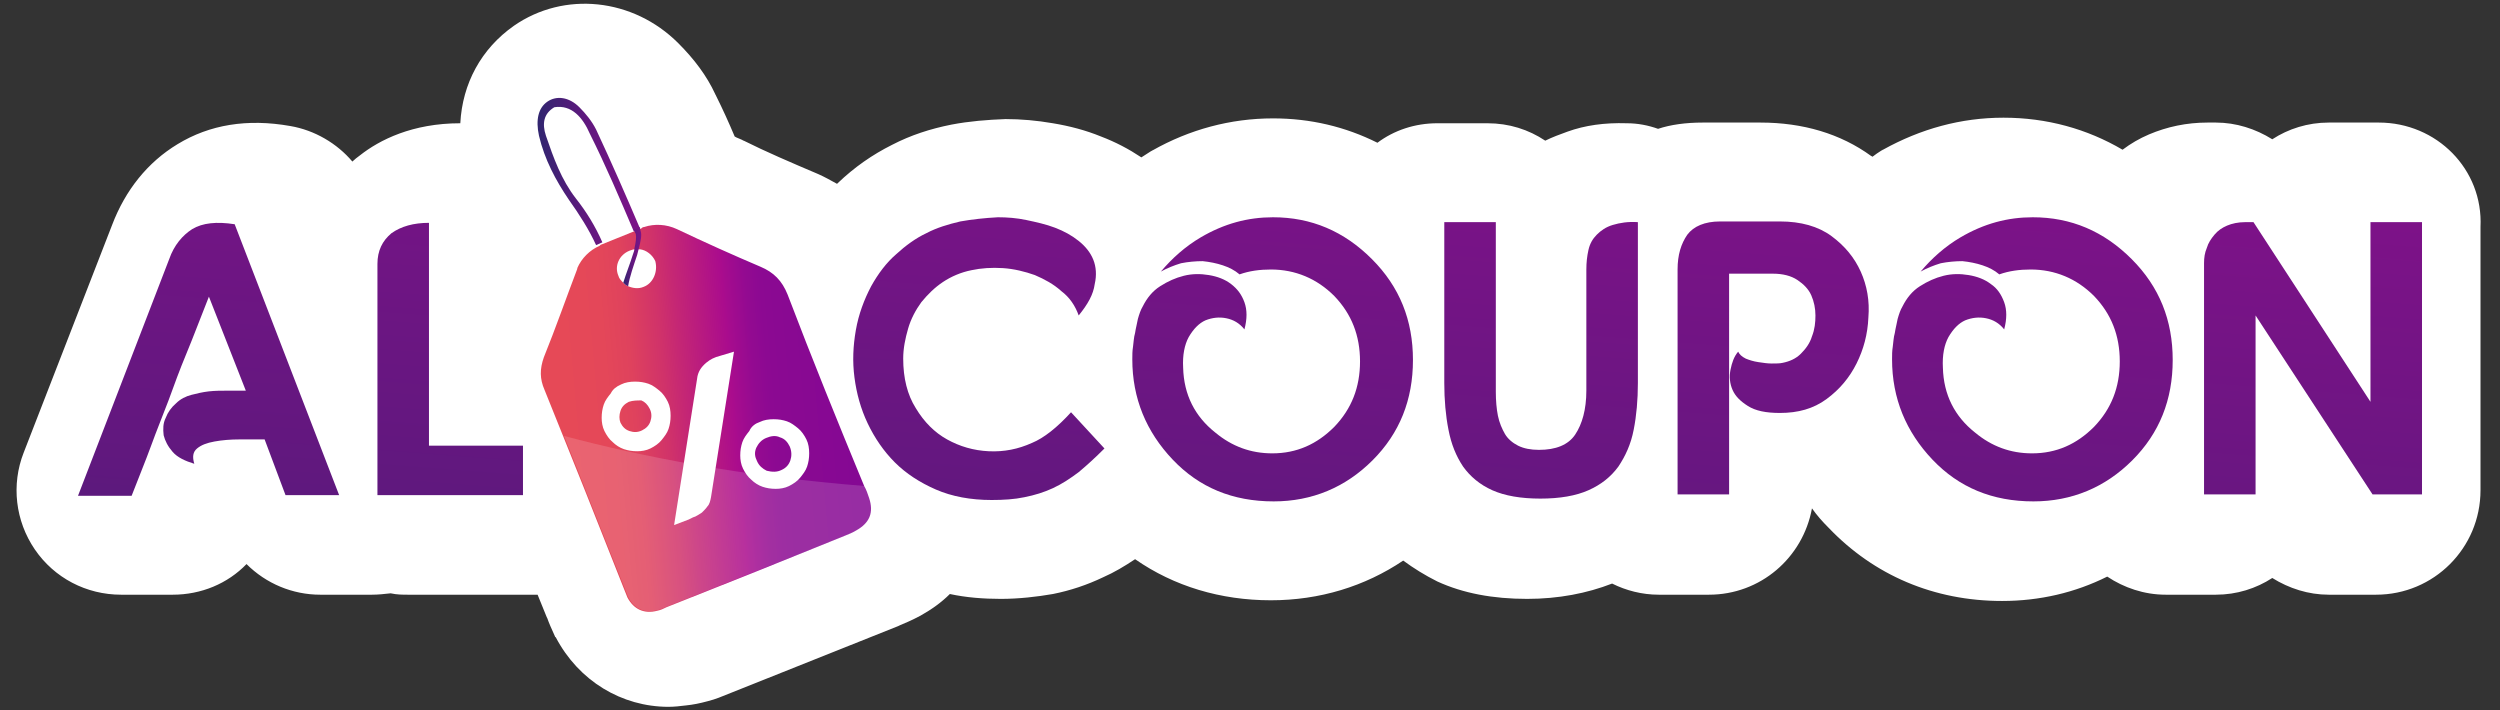
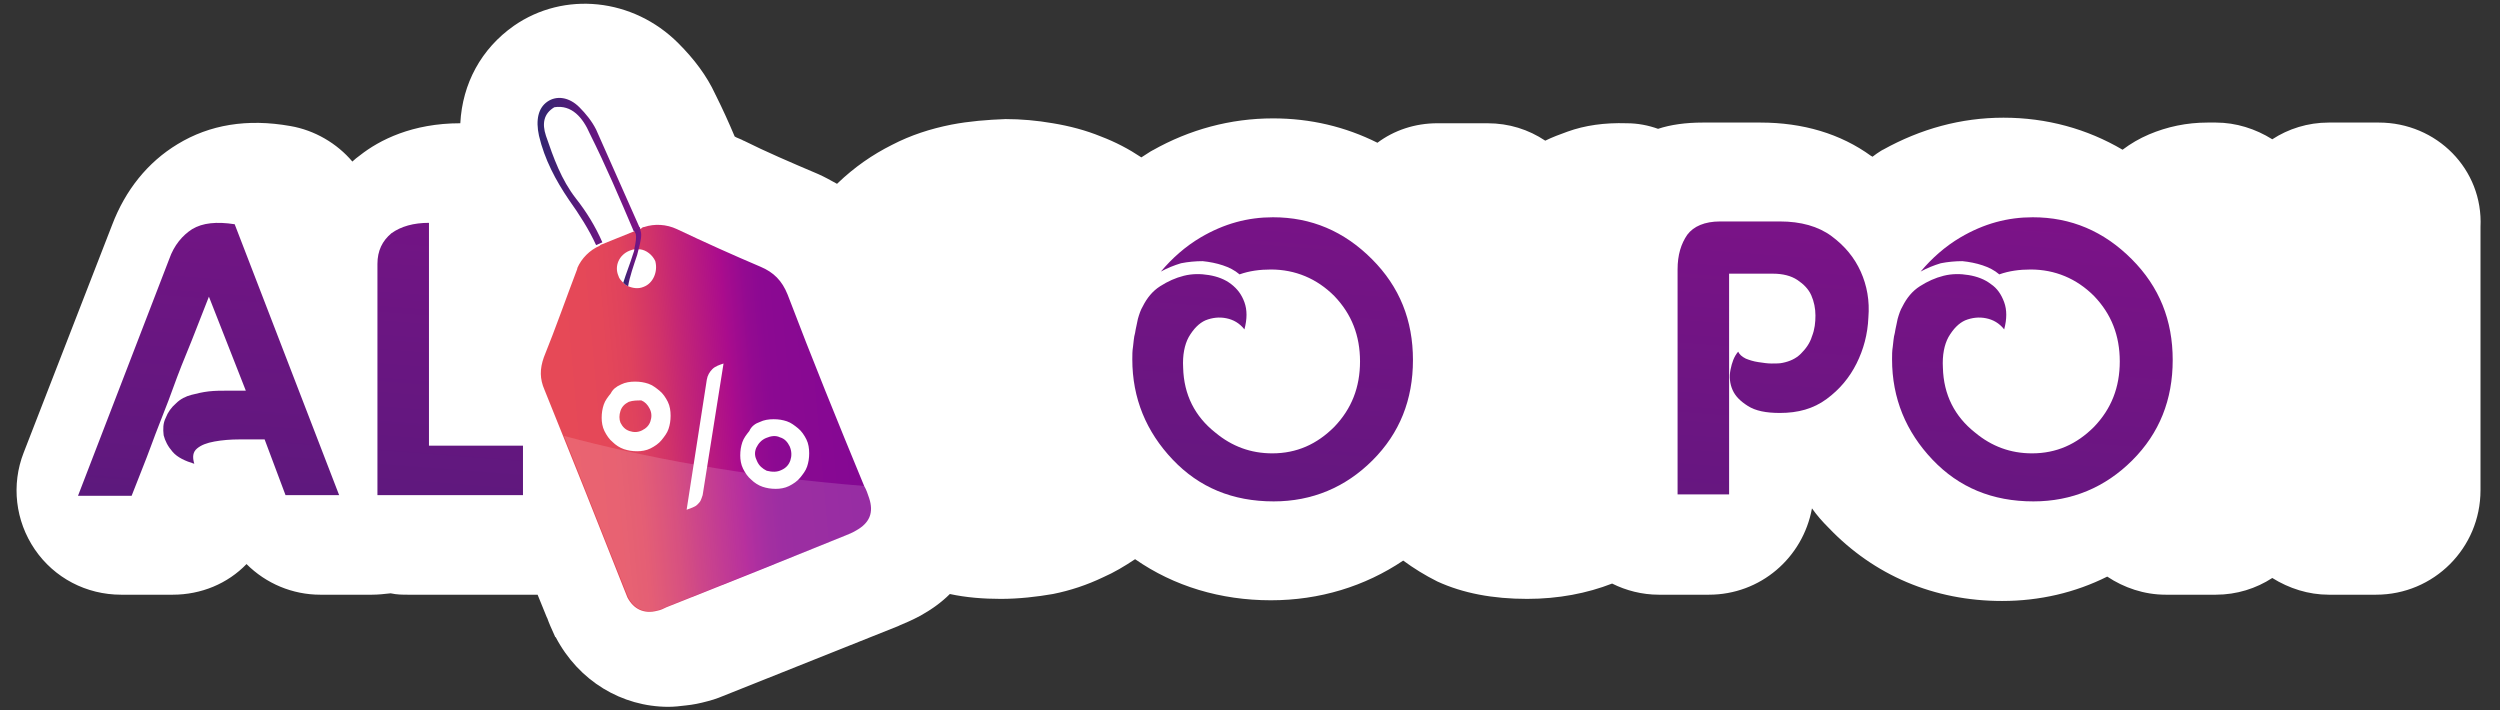
<svg xmlns="http://www.w3.org/2000/svg" version="1.1" id="Layer_1" x="0px" y="0px" width="359px" height="102px" viewBox="0 0 359 102" style="enable-background:new 0 0 359 102;" xml:space="preserve">
  <rect x="0" y="0" width="359" height="102" fill="#333333" stroke="none" />
  <style type="text/css">
	.st0{fill:#231F20;stroke:#231F20;stroke-width:30;stroke-linecap:round;stroke-linejoin:round;stroke-miterlimit:10;}
	.st1{fill:#FFFFFF;}
	.st2{fill:url(#XMLID_64_);}
	.st3{fill:url(#XMLID_65_);}
	.st4{fill:url(#XMLID_66_);}
	.st5{fill:url(#XMLID_67_);}
	.st6{fill:url(#XMLID_68_);}
	.st7{fill:url(#XMLID_69_);}
	.st8{fill:url(#XMLID_70_);}
	.st9{fill:url(#XMLID_71_);}
	.st10{fill:url(#XMLID_72_);}
	.st11{fill:url(#XMLID_73_);}
	.st12{fill:url(#XMLID_74_);}
	.st13{opacity:0.15;fill:#FFFFFF;}
</style>
  <g id="XMLID_84_">
    <g id="XMLID_125_">
      <g id="XMLID_64_">
        <path id="XMLID_65_" class="st0" d="M97.6,54.8l-3.2,1.3l0.6,2.3c0.2-0.1,0.4-0.2,0.7-0.3c0.6-0.3,1.4-0.4,2-0.3     c0.8,0.1,1.7,0.6,2.1,1.7c0.7,1.6-0.1,3.4-2,4.2C96.8,64,95.9,64,95.4,64l-0.1-1c0.4,0.1,1.2,0,2-0.3c1.1-0.4,1.7-1.5,1.3-2.6     c-0.5-1.1-1.5-1.6-3.2-0.9c-0.5,0.2-0.8,0.4-1.1,0.6l-1.1-4.3l4-1.6L97.6,54.8z" />
        <path id="XMLID_67_" class="st0" d="M106.1,55c1.2,2.9,0.8,4.9-1.1,5.6c-1.6,0.7-3.4-0.4-4.6-3.2c-1.2-2.8-0.6-4.9,1.1-5.6     C103.4,51.1,105,52.3,106.1,55z M101.6,57c0.9,2.2,2.1,3.2,3.1,2.7c1.2-0.5,1.2-2.1,0.3-4.2c-0.8-2.1-1.9-3.2-3.1-2.7     C100.9,53.2,100.7,54.7,101.6,57z" />
        <path id="XMLID_70_" class="st0" d="M109.7,53.4c0.5,1.3,0.1,2.2-0.7,2.5c-0.8,0.3-1.7,0-2.2-1.3c-0.5-1.2-0.1-2.2,0.7-2.5     C108.4,51.8,109.3,52.3,109.7,53.4z M107.5,54.4c0.3,0.8,0.8,1.3,1.3,1c0.5-0.2,0.6-0.9,0.2-1.7c-0.3-0.7-0.8-1.3-1.3-1     C107.2,52.9,107.2,53.6,107.5,54.4z M110.1,58.5l1-7.8l0.5-0.2l-1,7.8L110.1,58.5z M114.8,54.3c0.5,1.3,0.1,2.2-0.7,2.5     c-0.8,0.3-1.7,0-2.2-1.2c-0.5-1.2-0.1-2.2,0.7-2.5C113.5,52.7,114.3,53.2,114.8,54.3z M112.5,55.3c0.3,0.8,0.9,1.3,1.4,1     c0.5-0.2,0.6-0.9,0.2-1.7c-0.3-0.7-0.8-1.3-1.3-1C112.3,53.8,112.2,54.5,112.5,55.3z" />
      </g>
      <g id="XMLID_52_">
        <path id="XMLID_53_" class="st0" d="M97.6,54.8l-3.2,1.3l0.6,2.3c0.2-0.1,0.4-0.2,0.7-0.3c0.6-0.3,1.4-0.4,2-0.3     c0.8,0.1,1.7,0.6,2.1,1.7c0.7,1.6-0.1,3.4-2,4.2C96.8,64,95.9,64,95.4,64l-0.1-1c0.4,0.1,1.2,0,2-0.3c1.1-0.4,1.7-1.5,1.3-2.6     c-0.5-1.1-1.5-1.6-3.2-0.9c-0.5,0.2-0.8,0.4-1.1,0.6l-1.1-4.3l4-1.6L97.6,54.8z" />
-         <path id="XMLID_55_" class="st0" d="M106.1,55c1.2,2.9,0.8,4.9-1.1,5.6c-1.6,0.7-3.4-0.4-4.6-3.2c-1.2-2.8-0.6-4.9,1.1-5.6     C103.4,51.1,105,52.3,106.1,55z M101.6,57c0.9,2.2,2.1,3.2,3.1,2.7c1.2-0.5,1.2-2.1,0.3-4.2c-0.8-2.1-1.9-3.2-3.1-2.7     C100.9,53.2,100.7,54.7,101.6,57z" />
        <path id="XMLID_58_" class="st0" d="M109.7,53.4c0.5,1.3,0.1,2.2-0.7,2.5c-0.8,0.3-1.7,0-2.2-1.3c-0.5-1.2-0.1-2.2,0.7-2.5     C108.4,51.8,109.3,52.3,109.7,53.4z M107.5,54.4c0.3,0.8,0.8,1.3,1.3,1c0.5-0.2,0.6-0.9,0.2-1.7c-0.3-0.7-0.8-1.3-1.3-1     C107.2,52.9,107.2,53.6,107.5,54.4z M110.1,58.5l1-7.8l0.5-0.2l-1,7.8L110.1,58.5z M114.8,54.3c0.5,1.3,0.1,2.2-0.7,2.5     c-0.8,0.3-1.7,0-2.2-1.2c-0.5-1.2-0.1-2.2,0.7-2.5C113.5,52.7,114.3,53.2,114.8,54.3z M112.5,55.3c0.3,0.8,0.9,1.3,1.4,1     c0.5-0.2,0.6-0.9,0.2-1.7c-0.3-0.7-0.8-1.3-1.3-1C112.3,53.8,112.2,54.5,112.5,55.3z" />
      </g>
      <g id="XMLID_185_">
        <path id="XMLID_41_" class="st0" d="M97.6,54.8l-3.2,1.3l0.6,2.3c0.2-0.1,0.4-0.2,0.7-0.3c0.6-0.3,1.4-0.4,2-0.3     c0.8,0.1,1.7,0.6,2.1,1.7c0.7,1.6-0.1,3.4-2,4.2C96.8,64,95.9,64,95.4,64l-0.1-1c0.4,0.1,1.2,0,2-0.3c1.1-0.4,1.7-1.5,1.3-2.6     c-0.5-1.1-1.5-1.6-3.2-0.9c-0.5,0.2-0.8,0.4-1.1,0.6l-1.1-4.3l4-1.6L97.6,54.8z" />
        <path id="XMLID_43_" class="st0" d="M106.1,55c1.2,2.9,0.8,4.9-1.1,5.6c-1.6,0.7-3.4-0.4-4.6-3.2c-1.2-2.8-0.6-4.9,1.1-5.6     C103.4,51.1,105,52.3,106.1,55z M101.6,57c0.9,2.2,2.1,3.2,3.1,2.7c1.2-0.5,1.2-2.1,0.3-4.2c-0.8-2.1-1.9-3.2-3.1-2.7     C100.9,53.2,100.7,54.7,101.6,57z" />
        <path id="XMLID_46_" class="st0" d="M109.7,53.4c0.5,1.3,0.1,2.2-0.7,2.5c-0.8,0.3-1.7,0-2.2-1.3c-0.5-1.2-0.1-2.2,0.7-2.5     C108.4,51.8,109.3,52.3,109.7,53.4z M107.5,54.4c0.3,0.8,0.8,1.3,1.3,1c0.5-0.2,0.6-0.9,0.2-1.7c-0.3-0.7-0.8-1.3-1.3-1     C107.2,52.9,107.2,53.6,107.5,54.4z M110.1,58.5l1-7.8l0.5-0.2l-1,7.8L110.1,58.5z M114.8,54.3c0.5,1.3,0.1,2.2-0.7,2.5     c-0.8,0.3-1.7,0-2.2-1.2c-0.5-1.2-0.1-2.2,0.7-2.5C113.5,52.7,114.3,53.2,114.8,54.3z M112.5,55.3c0.3,0.8,0.9,1.3,1.4,1     c0.5-0.2,0.6-0.9,0.2-1.7c-0.3-0.7-0.8-1.3-1.3-1C112.3,53.8,112.2,54.5,112.5,55.3z" />
      </g>
      <path id="XMLID_184_" class="st1" d="M341.6,17.6h-7.2c-3,0-5.8,0.9-8.1,2.4c-2.4-1.5-5.2-2.4-8.1-2.4H317c-3,0-5.8,0.6-8.4,1.7    c-1.4,0.6-2.6,1.3-3.8,2.2c-5.1-3-10.9-4.6-17.1-4.6c-6.1,0-11.9,1.6-17.3,4.6c-0.1,0-0.1,0.1-0.2,0.1c-0.5,0.3-0.9,0.6-1.3,0.9    c-0.1,0-0.1-0.1-0.2-0.1c-4.4-3.2-9.8-4.8-15.9-4.8h-8.3c-2.4,0-4.6,0.3-6.4,0.9c-1.4-0.5-2.9-0.8-4.5-0.8c-3.2-0.1-6,0.3-8.5,1.2    c-1.1,0.4-2.2,0.8-3.2,1.3c-2.4-1.6-5.2-2.5-8.3-2.5h-7.2c-3.2,0-6.2,1-8.6,2.8c-4.6-2.3-9.6-3.5-15-3.5c-6.1,0-12,1.6-17.3,4.6    c-0.1,0-0.1,0.1-0.2,0.1c-0.5,0.3-0.9,0.6-1.4,0.9c-1.8-1.2-3.7-2.2-5.8-3c-2.2-0.9-4.5-1.5-6.9-1.9c-2.3-0.4-4.6-0.6-6.8-0.6    c-2.6,0.1-5.2,0.3-7.8,0.8c-3,0.6-5.8,1.5-8.5,2.9c-2.8,1.4-5.4,3.2-7.8,5.5c0,0-0.1,0.1-0.1,0.1c-0.9-0.5-1.8-1-2.7-1.4    c-4-1.7-7.5-3.2-10.7-4.8c-0.1,0-0.2-0.1-0.2-0.1c-0.4-0.2-0.8-0.3-1.1-0.5c-0.8-1.9-1.7-3.9-2.7-5.9c0-0.1-0.1-0.1-0.1-0.2    c-1.2-2.6-3-5-5.3-7.3C90.9-0.3,81-1.3,73.8,3.7c-4.7,3.3-7.4,8.3-7.7,14c-6.9,0-11.6,2.4-14.4,4.6c-0.4,0.3-0.8,0.6-1.1,0.9    c-2.2-2.6-5.4-4.5-8.9-5.1c-6.2-1.1-11.6-0.2-16.2,2.6c-4.3,2.6-7.5,6.6-9.4,11.6L3.4,65C1.6,69.6,2.2,74.8,5,78.9    c2.8,4.1,7.4,6.5,12.4,6.5h7.4c4.1,0,7.9-1.6,10.6-4.4c2.8,2.8,6.6,4.4,10.6,4.4h7.4c0.9,0,1.8-0.1,2.7-0.2    c0.9,0.2,1.7,0.2,2.6,0.2h18.5l1.3,3.2l0.1,0.2c0.2,0.6,0.6,1.5,1.1,2.6c0,0,0,0.1,0.1,0.1c3.3,6.3,9.5,10,16.2,10    c0.8,0,1.7-0.1,2.5-0.2c1-0.1,2-0.3,3.1-0.6c1.2-0.3,2.1-0.7,2.6-0.9l24.8-9.9c0,0,0.2-0.1,0.2-0.1c0.7-0.3,1.7-0.7,3-1.4    c1.6-0.9,3-1.9,4.2-3.1c2.3,0.5,4.8,0.7,7.3,0.7c2.6,0,5.2-0.3,7.5-0.7c2.5-0.5,4.9-1.3,7.2-2.4c1.6-0.7,3.1-1.6,4.6-2.6    c5.6,3.9,12.3,5.9,19.5,5.9c7,0,13.5-2,19-5.7c1.5,1.1,3.1,2.1,4.9,3c3.7,1.7,8,2.5,12.9,2.5c4.5,0,8.6-0.8,12.2-2.2    c2,1,4.3,1.6,6.7,1.6h7.2c7.4,0,13.5-5.3,14.8-12.4c0,0,0,0,0,0c0.7,1,1.5,1.9,2.4,2.8c6.5,6.8,15.1,10.5,24.9,10.5    c5.4,0,10.5-1.2,15.1-3.5c2.4,1.6,5.3,2.6,8.4,2.6h7.2c3,0,5.8-0.9,8.1-2.4c2.4,1.5,5.2,2.4,8.1,2.4h6.8c8.3,0,15-6.7,15-15V32.6    C356.6,24.3,349.9,17.6,341.6,17.6z" />
      <g id="XMLID_113_">
        <g id="XMLID_171_">
          <linearGradient id="XMLID_76_" gradientUnits="userSpaceOnUse" x1="135.127" y1="129.466" x2="143.794" y2="16.799">
            <stop offset="0" style="stop-color:#30256F" />
            <stop offset="0.473" style="stop-color:#60187E" />
            <stop offset="1" style="stop-color:#7D1288" />
          </linearGradient>
-           <path id="XMLID_182_" style="fill:url(#XMLID_76_);" d="M154.9,45.3c-0.5-1.4-1.3-2.6-2.5-3.5c-1.1-1-2.4-1.7-3.8-2.3      c-1.4-0.5-3-0.9-4.6-1c-1.6-0.1-3.1,0-4.5,0.3c-1.5,0.3-2.9,0.9-4.1,1.7c-1.2,0.8-2.2,1.8-3.1,2.9c-0.8,1.1-1.5,2.4-1.9,3.8      c-0.4,1.4-0.7,2.8-0.7,4.3c0,2.8,0.6,5.2,1.8,7.1c1.2,2,2.7,3.5,4.5,4.5c1.8,1,3.8,1.6,6,1.7c2.2,0.1,4.2-0.3,6.2-1.2      c1.7-0.7,3.6-2.2,5.6-4.4l4.8,5.2c-1.3,1.3-2.5,2.4-3.7,3.4c-1.2,0.9-2.4,1.7-3.7,2.3c-1.3,0.6-2.6,1-4.1,1.3      c-1.4,0.3-3,0.4-4.7,0.4c-3,0-5.7-0.5-8-1.5c-2.3-1-4.3-2.3-5.9-3.9c-1.6-1.6-2.9-3.5-3.9-5.6c-1-2.1-1.6-4.3-1.9-6.6      c-0.3-2.3-0.2-4.5,0.2-6.8c0.4-2.3,1.2-4.4,2.2-6.3c1-1.8,2.2-3.4,3.6-4.6c1.3-1.2,2.8-2.3,4.3-3c1.5-0.8,3.2-1.3,4.9-1.7      c1.7-0.3,3.5-0.5,5.4-0.6c1.3,0,2.7,0.1,4.1,0.4s2.8,0.6,4.1,1.1c1.3,0.5,2.4,1.1,3.4,1.9c1,0.8,1.7,1.7,2.1,2.7      c0.4,1,0.5,2.2,0.2,3.5C157,42.3,156.2,43.7,154.9,45.3z" />
          <linearGradient id="XMLID_77_" gradientUnits="userSpaceOnUse" x1="176.537" y1="132.651" x2="185.204" y2="19.984">
            <stop offset="0" style="stop-color:#30256F" />
            <stop offset="0.473" style="stop-color:#60187E" />
            <stop offset="1" style="stop-color:#7D1288" />
          </linearGradient>
          <path id="XMLID_180_" style="fill:url(#XMLID_77_);" d="M182.8,31.2c5.5,0,10.2,2,14.2,6c4,4,5.9,8.8,5.9,14.5      c0,5.7-1.9,10.5-5.8,14.4c-3.9,3.9-8.7,5.9-14.2,5.9c-5.9,0-10.7-2-14.5-6c-3.8-4-5.8-8.8-5.8-14.4c0-0.6,0-1.2,0.1-1.8      c0.1-0.7,0.1-1.3,0.3-2c0.1-0.7,0.3-1.4,0.4-2c0.2-0.7,0.4-1.3,0.7-1.8c0.6-1.2,1.4-2.2,2.5-2.9c1.1-0.7,2.2-1.2,3.4-1.5      c1.2-0.3,2.4-0.3,3.6-0.1c1.2,0.2,2.3,0.6,3.2,1.3s1.5,1.5,1.9,2.6c0.4,1.1,0.4,2.4,0,3.9c-0.7-0.9-1.6-1.4-2.6-1.6      s-2-0.1-3,0.3c-0.9,0.4-1.7,1.2-2.4,2.4c-0.6,1.1-0.9,2.6-0.8,4.4c0.1,3.9,1.7,7,4.6,9.3c2.4,2,5.1,3,8.2,3      c3.5,0,6.4-1.3,8.9-3.8c2.5-2.6,3.7-5.7,3.7-9.4c0-3.7-1.2-6.8-3.7-9.4c-2.5-2.5-5.6-3.8-9.1-3.8c-1.6,0-3.1,0.2-4.5,0.7      c-0.7-0.6-1.5-1-2.4-1.3c-0.9-0.3-1.9-0.5-2.9-0.6c-1,0-2.1,0.1-3.1,0.3c-1,0.3-2,0.7-2.9,1.2c1.6-1.9,3.5-3.6,5.7-4.9      C175.8,32.1,179.2,31.2,182.8,31.2z" />
          <linearGradient id="XMLID_78_" gradientUnits="userSpaceOnUse" x1="214.33" y1="135.558" x2="222.997" y2="22.891">
            <stop offset="0" style="stop-color:#30256F" />
            <stop offset="0.473" style="stop-color:#60187E" />
            <stop offset="1" style="stop-color:#7D1288" />
          </linearGradient>
-           <path id="XMLID_178_" style="fill:url(#XMLID_78_);" d="M207.4,31.9h7.4v24.4c0,1.2,0.1,2.4,0.3,3.4s0.6,1.9,1,2.6      s1.1,1.3,1.9,1.7c0.8,0.4,1.8,0.6,3,0.6c2.4,0,4.2-0.7,5.2-2.2c1-1.5,1.6-3.6,1.6-6.3V38.7c0-1,0.1-1.9,0.3-2.8s0.6-1.6,1.2-2.2      c0.6-0.6,1.3-1.1,2.3-1.4c1-0.3,2.2-0.5,3.6-0.4V55c0,2.4-0.2,4.7-0.6,6.7c-0.4,2.1-1.2,3.8-2.2,5.3c-1.1,1.5-2.5,2.6-4.3,3.4      c-1.8,0.8-4.1,1.2-6.9,1.2c-2.8,0-5.1-0.4-6.9-1.2c-1.8-0.8-3.2-2-4.2-3.4c-1-1.5-1.7-3.2-2.1-5.3c-0.4-2-0.6-4.3-0.6-6.7V31.9z      " />
          <linearGradient id="XMLID_79_" gradientUnits="userSpaceOnUse" x1="247.194" y1="138.086" x2="255.861" y2="25.419">
            <stop offset="0" style="stop-color:#30256F" />
            <stop offset="0.473" style="stop-color:#60187E" />
            <stop offset="1" style="stop-color:#7D1288" />
          </linearGradient>
          <path id="XMLID_176_" style="fill:url(#XMLID_79_);" d="M247,31.8h8.6c3,0,5.5,0.7,7.4,2.1c1.9,1.4,3.3,3.1,4.2,5.1      c0.9,2,1.3,4.2,1.1,6.6c-0.1,2.4-0.7,4.6-1.7,6.6c-1,2-2.4,3.7-4.3,5.1c-1.9,1.4-4.1,2-6.7,2c-2,0-3.5-0.3-4.6-1      c-1.1-0.7-1.8-1.4-2.2-2.3c-0.4-0.9-0.5-1.9-0.3-2.9c0.2-1,0.5-1.9,1.1-2.6c0.2,0.4,0.5,0.7,1.1,1c0.5,0.2,1.1,0.4,1.8,0.5      c0.7,0.1,1.3,0.2,1.9,0.2c0.6,0,1.2,0,1.6-0.1c1-0.2,1.9-0.6,2.6-1.3s1.3-1.5,1.6-2.5c0.4-1,0.5-2,0.5-3s-0.2-2-0.6-2.9      c-0.4-0.9-1.1-1.6-2-2.2c-0.9-0.6-2.1-0.9-3.5-0.9h-6.3V71h-7.4V38.7c0-2.1,0.5-3.7,1.4-5C243.2,32.5,244.8,31.8,247,31.8z" />
          <linearGradient id="XMLID_80_" gradientUnits="userSpaceOnUse" x1="284.952" y1="140.991" x2="293.619" y2="28.324">
            <stop offset="0" style="stop-color:#30256F" />
            <stop offset="0.473" style="stop-color:#60187E" />
            <stop offset="1" style="stop-color:#7D1288" />
          </linearGradient>
          <path id="XMLID_174_" style="fill:url(#XMLID_80_);" d="M291.9,31.2c5.5,0,10.2,2,14.2,6c4,4,5.9,8.8,5.9,14.5      c0,5.7-1.9,10.5-5.8,14.4c-3.9,3.9-8.7,5.9-14.2,5.9c-5.9,0-10.7-2-14.5-6c-3.8-4-5.8-8.8-5.8-14.4c0-0.6,0-1.2,0.1-1.8      c0.1-0.7,0.1-1.3,0.3-2c0.1-0.7,0.3-1.4,0.4-2c0.2-0.7,0.4-1.3,0.7-1.8c0.6-1.2,1.4-2.2,2.5-2.9c1.1-0.7,2.2-1.2,3.4-1.5      c1.2-0.3,2.4-0.3,3.6-0.1c1.2,0.2,2.3,0.6,3.2,1.3c0.9,0.6,1.5,1.5,1.9,2.6c0.4,1.1,0.4,2.4,0,3.9c-0.7-0.9-1.6-1.4-2.6-1.6      s-2-0.1-3,0.3c-0.9,0.4-1.7,1.2-2.4,2.4c-0.6,1.1-0.9,2.6-0.8,4.4c0.1,3.9,1.7,7,4.6,9.3c2.4,2,5.1,3,8.2,3      c3.5,0,6.4-1.3,8.9-3.8c2.5-2.6,3.7-5.7,3.7-9.4c0-3.7-1.2-6.8-3.7-9.4c-2.5-2.5-5.6-3.8-9.1-3.8c-1.6,0-3.1,0.2-4.5,0.7      c-0.7-0.6-1.5-1-2.4-1.3c-0.9-0.3-1.9-0.5-2.9-0.6c-1,0-2.1,0.1-3.1,0.3c-1,0.3-2,0.7-2.9,1.2c1.6-1.9,3.5-3.6,5.7-4.9      C284.9,32.1,288.3,31.2,291.9,31.2z" />
          <linearGradient id="XMLID_81_" gradientUnits="userSpaceOnUse" x1="325.237" y1="144.089" x2="333.903" y2="31.423">
            <stop offset="0" style="stop-color:#30256F" />
            <stop offset="0.473" style="stop-color:#60187E" />
            <stop offset="1" style="stop-color:#7D1288" />
          </linearGradient>
-           <path id="XMLID_172_" style="fill:url(#XMLID_81_);" d="M316.5,37.8c0-0.8,0.1-1.5,0.4-2.2c0.2-0.7,0.6-1.3,1.1-1.9      c0.5-0.6,1.1-1,1.8-1.3c0.7-0.3,1.6-0.5,2.6-0.5h1.2l16.8,25.8V31.9h7.4V71h-7.1l-16.8-25.7V71h-7.4V37.8z" />
        </g>
        <g id="XMLID_158_">
          <linearGradient id="XMLID_82_" gradientUnits="userSpaceOnUse" x1="26.089" y1="121.078" x2="34.755" y2="8.411">
            <stop offset="0" style="stop-color:#30256F" />
            <stop offset="0.473" style="stop-color:#60187E" />
            <stop offset="1" style="stop-color:#7D1288" />
          </linearGradient>
          <path id="XMLID_165_" style="fill:url(#XMLID_82_);" d="M24.3,37.2c0.7-2,1.9-3.4,3.3-4.3c1.5-0.9,3.5-1.1,6.1-0.7l15,38.9H41      l-3-8c-1.1,0-2.3,0-3.6,0c-1.3,0-2.5,0.1-3.6,0.3c-1.1,0.2-1.9,0.5-2.5,1c-0.6,0.5-0.7,1.2-0.4,2.2c-1.3-0.4-2.4-0.9-3.1-1.7      c-0.7-0.8-1.1-1.6-1.3-2.4c-0.1-0.9-0.1-1.7,0.3-2.5c0.3-0.8,0.8-1.5,1.5-2.1c0.6-0.6,1.4-1,2.2-1.2c0.8-0.2,1.6-0.4,2.5-0.5      c0.9-0.1,1.8-0.1,2.7-0.1c0.9,0,1.8,0,2.6,0L30,42.6c-1.2,3-2.2,5.7-3.2,8.1s-1.8,4.6-2.6,6.8c-0.8,2.1-1.7,4.3-2.5,6.5      c-0.8,2.2-1.8,4.6-2.8,7.2h-7.7L24.3,37.2z" />
          <linearGradient id="XMLID_83_" gradientUnits="userSpaceOnUse" x1="59.332" y1="123.635" x2="67.998" y2="10.968">
            <stop offset="0" style="stop-color:#30256F" />
            <stop offset="0.473" style="stop-color:#60187E" />
            <stop offset="1" style="stop-color:#7D1288" />
          </linearGradient>
          <path id="XMLID_159_" style="fill:url(#XMLID_83_);" d="M61.7,64h13.4v7.1H54.2V37.9c0-1.9,0.7-3.3,2-4.4c1.4-1,3.2-1.5,5.4-1.5      V64z" />
        </g>
        <g id="XMLID_127_">
          <g id="XMLID_115_">
            <g id="XMLID_131_">
              <linearGradient id="XMLID_85_" gradientUnits="userSpaceOnUse" x1="293.912" y1="51.696" x2="334.5" y2="49.58" gradientTransform="matrix(-0.99 0.14 0.14 0.99 405.623 -34.812)">
                <stop offset="0" style="stop-color:#850893" />
                <stop offset="0.229" style="stop-color:#8A0992" />
                <stop offset="0.276" style="stop-color:#8C0992" />
                <stop offset="0.326" style="stop-color:#930A91" />
                <stop offset="0.398" style="stop-color:#A60C8E" />
                <stop offset="0.409" style="stop-color:#AA0C8D" />
                <stop offset="0.581" style="stop-color:#C52774" />
                <stop offset="0.643" style="stop-color:#D0326A" />
                <stop offset="0.756" style="stop-color:#DF425D" />
                <stop offset="0.847" style="stop-color:#E44759" />
                <stop offset="1" style="stop-color:#E64957" />
              </linearGradient>
              <path id="XMLID_124_" style="fill:url(#XMLID_85_);" d="M113.1,42.3c-0.8-2-2-3.2-3.9-4c-4-1.7-8-3.5-12-5.4c0,0,0,0,0,0        c-1.5-0.7-3.2-0.8-4.7-0.3c-0.2,0-0.3,0.1-0.4,0.2l-5.7,2.3c-0.1,0-0.2,0.1-0.3,0.2c-1.4,0.6-2.6,1.8-3.2,3.2c0,0,0,0.1,0,0.1        c-1.6,4.2-3.1,8.5-4.8,12.7c-0.6,1.7-0.6,3.1,0.1,4.7c3.8,9.4,7.6,18.9,11.3,28.3c0.2,0.5,0.4,1,0.6,1.5        c0.9,1.7,2.4,2.4,4.3,1.9c0.5-0.1,0.9-0.3,1.3-0.5c8.6-3.4,17.1-6.8,25.7-10.3c0.5-0.2,1-0.4,1.5-0.7c2-1.1,2.6-2.6,1.9-4.7        c-0.2-0.6-0.4-1.2-0.7-1.7C120.3,60.6,116.6,51.5,113.1,42.3z M92.4,41.2c-0.7,0.3-1.5,0.2-2.2-0.1c-0.3-0.1-0.5-0.3-0.7-0.5        c-0.3-0.3-0.6-0.6-0.7-1c-0.6-1.4,0.1-3,1.6-3.6c0.3-0.1,0.5-0.2,0.8-0.2c0.2,0,0.5,0,0.7,0c0.9,0.1,1.8,0.8,2.2,1.7        C94.5,39,93.8,40.7,92.4,41.2z" />
              <g id="XMLID_122_">
                <linearGradient id="XMLID_86_" gradientUnits="userSpaceOnUse" x1="77.231" y1="24.697" x2="91.873" y2="24.697">
                  <stop offset="0" style="stop-color:#30256F" />
                  <stop offset="0.473" style="stop-color:#60187E" />
                  <stop offset="1" style="stop-color:#7D1288" />
                </linearGradient>
-                 <path id="XMLID_134_" style="fill:url(#XMLID_86_);" d="M85.6,18.6c-0.6-1.2-1.5-2.3-2.4-3.2c-1.5-1.5-3.3-1.7-4.6-0.8         c-1.3,0.9-1.7,2.6-1.2,4.9c0.8,3.4,2.4,6.4,4.3,9.2c1.5,2.1,2.9,4.3,3.9,6.5l0.9-0.4c-1-2.3-2.3-4.4-3.8-6.3         c-2.1-2.7-3.2-5.8-4.3-9c-0.6-1.8-0.3-3.2,1.2-4.1c2.5-0.4,4.1,1.5,5.1,3.8C87,23.8,89,28.5,91,33.2l0.5-0.2         c0.1-0.1,0.3-0.1,0.4-0.2C89.9,28.1,87.8,23.3,85.6,18.6z" />
+                 <path id="XMLID_134_" style="fill:url(#XMLID_86_);" d="M85.6,18.6c-0.6-1.2-1.5-2.3-2.4-3.2c-1.5-1.5-3.3-1.7-4.6-0.8         c-1.3,0.9-1.7,2.6-1.2,4.9c0.8,3.4,2.4,6.4,4.3,9.2c1.5,2.1,2.9,4.3,3.9,6.5l0.9-0.4c-1-2.3-2.3-4.4-3.8-6.3         c-2.1-2.7-3.2-5.8-4.3-9c-0.6-1.8-0.3-3.2,1.2-4.1c2.5-0.4,4.1,1.5,5.1,3.8C87,23.8,89,28.5,91,33.2l0.5-0.2         c0.1-0.1,0.3-0.1,0.4-0.2z" />
                <linearGradient id="XMLID_87_" gradientUnits="userSpaceOnUse" x1="89.483" y1="36.995" x2="92.138" y2="36.995">
                  <stop offset="0" style="stop-color:#30256F" />
                  <stop offset="0.473" style="stop-color:#60187E" />
                  <stop offset="1" style="stop-color:#7D1288" />
                </linearGradient>
                <path id="XMLID_133_" style="fill:url(#XMLID_87_);" d="M92,33.2c0.2,0.5,0,1.5-0.3,2.6c-0.1,0.3-0.1,0.5-0.2,0.8         c-0.5,1.5-1.1,3.2-1.3,4.5c-0.3-0.1-0.5-0.3-0.7-0.5c0.4-1.3,1-2.8,1.4-4.1c0.1-0.3,0.2-0.5,0.2-0.8c0.2-0.9,0.3-1.6,0.2-2.1         c-0.1-0.2-0.2-0.4-0.3-0.6l0.5-0.2c0.1-0.1,0.3-0.1,0.4-0.2C91.9,33,92,33.1,92,33.2z" />
              </g>
            </g>
            <path id="XMLID_116_" class="st13" d="M123,76.2c-0.5,0.3-1,0.5-1.5,0.7c-8.6,3.4-17.1,6.8-25.7,10.2c-0.4,0.2-0.9,0.4-1.3,0.5       c-1.9,0.5-3.4-0.1-4.3-1.9c-0.2-0.5-0.4-1-0.6-1.5c-2.9-7.2-5.7-14.4-8.6-21.6c11.2,3,25.6,5.8,43.3,7.2c0.2,0.5,0.4,1,0.6,1.6       C125.5,73.6,125,75.2,123,76.2z" />
            <g id="XMLID_121_">
              <g id="XMLID_203_">
                <g id="XMLID_204_">
                  <g id="XMLID_205_">
                    <path id="XMLID_209_" class="st1" d="M109.1,60.6c0.6-0.3,1.3-0.4,2-0.4c0.7,0,1.3,0.1,1.9,0.3c0.6,0.2,1.1,0.6,1.6,1           c0.5,0.4,0.9,1,1.2,1.6c0.3,0.6,0.4,1.3,0.4,2c0,0.7-0.1,1.3-0.3,1.9c-0.2,0.6-0.6,1.1-1,1.6c-0.4,0.5-1,0.9-1.6,1.2           c-0.6,0.3-1.3,0.4-1.9,0.4c-0.7,0-1.3-0.1-1.9-0.3c-0.6-0.2-1.2-0.6-1.6-1c-0.5-0.4-0.9-1-1.2-1.6           c-0.3-0.6-0.4-1.3-0.4-1.9c0-0.7,0.1-1.3,0.3-1.9c0.2-0.6,0.6-1.1,1-1.6C107.9,61.2,108.5,60.8,109.1,60.6z M112.2,67.5           c0.7-0.3,1.1-0.8,1.3-1.4c0.2-0.6,0.2-1.3-0.1-2c-0.3-0.6-0.7-1.1-1.4-1.3c-0.6-0.3-1.3-0.2-2,0.1           c-0.7,0.3-1.1,0.8-1.4,1.4c-0.3,0.7-0.2,1.3,0.1,1.9c0.3,0.7,0.8,1.1,1.4,1.4C110.9,67.8,111.6,67.8,112.2,67.5z            M89.2,55.2c0.6-0.3,1.3-0.4,2-0.4c0.7,0,1.3,0.1,1.9,0.3c0.6,0.2,1.1,0.6,1.6,1c0.5,0.4,0.9,1,1.2,1.6           c0.3,0.6,0.4,1.3,0.4,2c0,0.7-0.1,1.3-0.3,1.9c-0.2,0.6-0.6,1.1-1,1.6c-0.4,0.5-1,0.9-1.6,1.2c-0.6,0.3-1.3,0.4-1.9,0.4           c-0.7,0-1.3-0.1-1.9-0.3c-0.6-0.2-1.2-0.6-1.6-1c-0.5-0.4-0.9-1-1.2-1.6c-0.3-0.6-0.4-1.3-0.4-1.9c0-0.7,0.1-1.3,0.3-1.9           c0.2-0.6,0.6-1.1,1-1.6C88,55.9,88.5,55.5,89.2,55.2z M92.3,62.1c0.7-0.3,1.1-0.8,1.3-1.4c0.2-0.6,0.2-1.3-0.1-2           c-0.3-0.6-0.7-1.1-1.4-1.3c-0.6-0.3-1.3-0.2-2,0.1c-0.7,0.3-1.1,0.8-1.4,1.4c-0.3,0.7-0.2,1.3,0.1,1.9           c0.3,0.7,0.8,1.1,1.4,1.4C91,62.5,91.6,62.4,92.3,62.1z M92.4,62.4c-0.7,0.3-1.5,0.3-2.2,0.1c-0.7-0.3-1.3-0.8-1.6-1.5           c-0.3-0.7-0.3-1.4-0.1-2.1c0.3-0.7,0.8-1.3,1.5-1.6c0.7-0.3,1.5-0.3,2.2-0.1c0.7,0.3,1.2,0.8,1.5,1.5           c0.3,0.7,0.4,1.5,0.1,2.2C93.6,61.5,93.1,62.1,92.4,62.4z M90.3,57.7c-0.6,0.3-1,0.7-1.2,1.3c-0.2,0.6-0.2,1.2,0,1.7           c0.3,0.6,0.7,1,1.3,1.2c0.6,0.2,1.2,0.2,1.8-0.1c0.6-0.3,1-0.7,1.2-1.3c0.2-0.6,0.2-1.2-0.1-1.8c-0.3-0.6-0.7-1-1.2-1.2           C91.5,57.5,90.9,57.5,90.3,57.7z" />
                  </g>
                </g>
              </g>
              <g id="XMLID_195_">
                <g id="XMLID_201_">
                  <path id="XMLID_202_" class="st1" d="M101.5,54.5c0.1-0.6,0.4-1.1,0.8-1.5c0.4-0.4,1-0.6,1.6-0.8l-3,18.9          c-0.1,0.3-0.2,0.6-0.3,0.8c-0.1,0.2-0.3,0.4-0.5,0.6c-0.2,0.2-0.5,0.3-0.7,0.4c-0.3,0.1-0.5,0.2-0.8,0.3L101.5,54.5z" />
                </g>
                <g id="XMLID_199_">
-                   <path id="XMLID_200_" class="st1" d="M99.5,74.3c-0.2,0.1-0.4,0.2-0.6,0.3l-2.1,0.8l3.3-21c0.1-1,0.6-1.7,1.3-2.3          c0.6-0.5,1.2-0.8,2-1l2-0.6l-3.3,20.9c-0.1,0.5-0.2,1-0.5,1.3c-0.2,0.3-0.5,0.6-0.8,0.9c-0.3,0.2-0.6,0.4-1,0.6          C99.8,74.2,99.7,74.2,99.5,74.3z" />
-                 </g>
+                   </g>
              </g>
            </g>
          </g>
        </g>
      </g>
    </g>
  </g>
</svg>